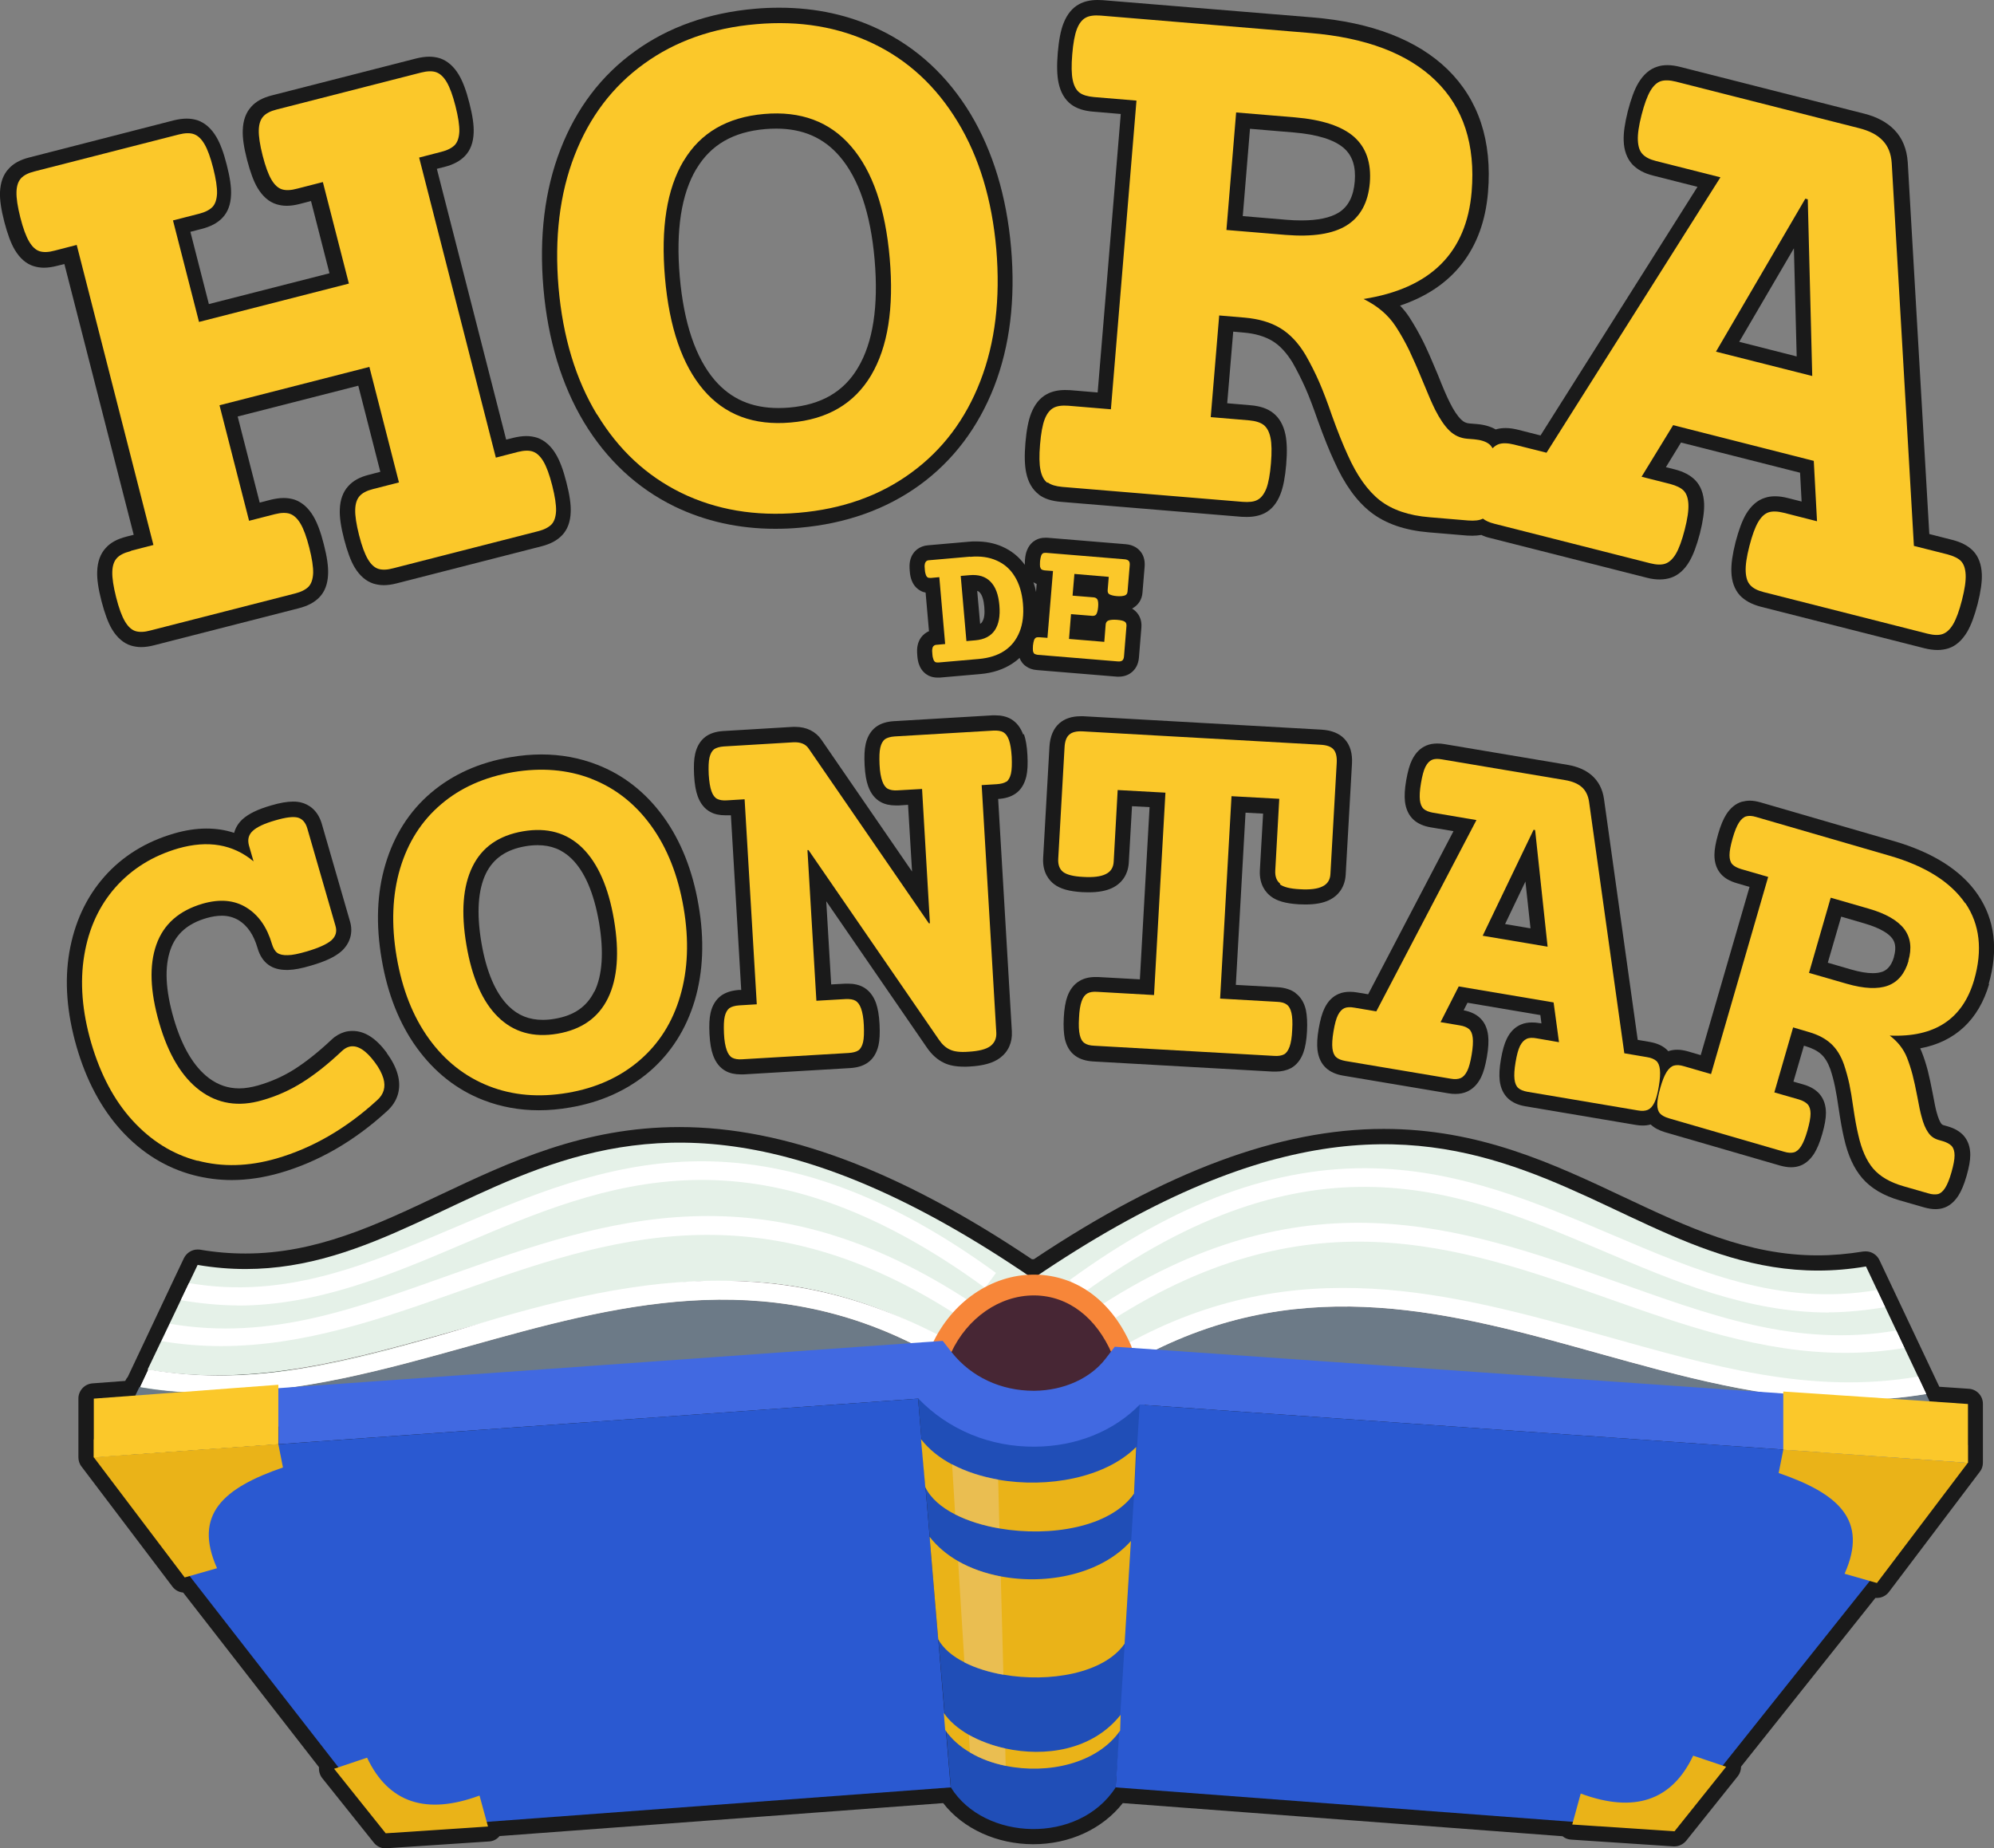
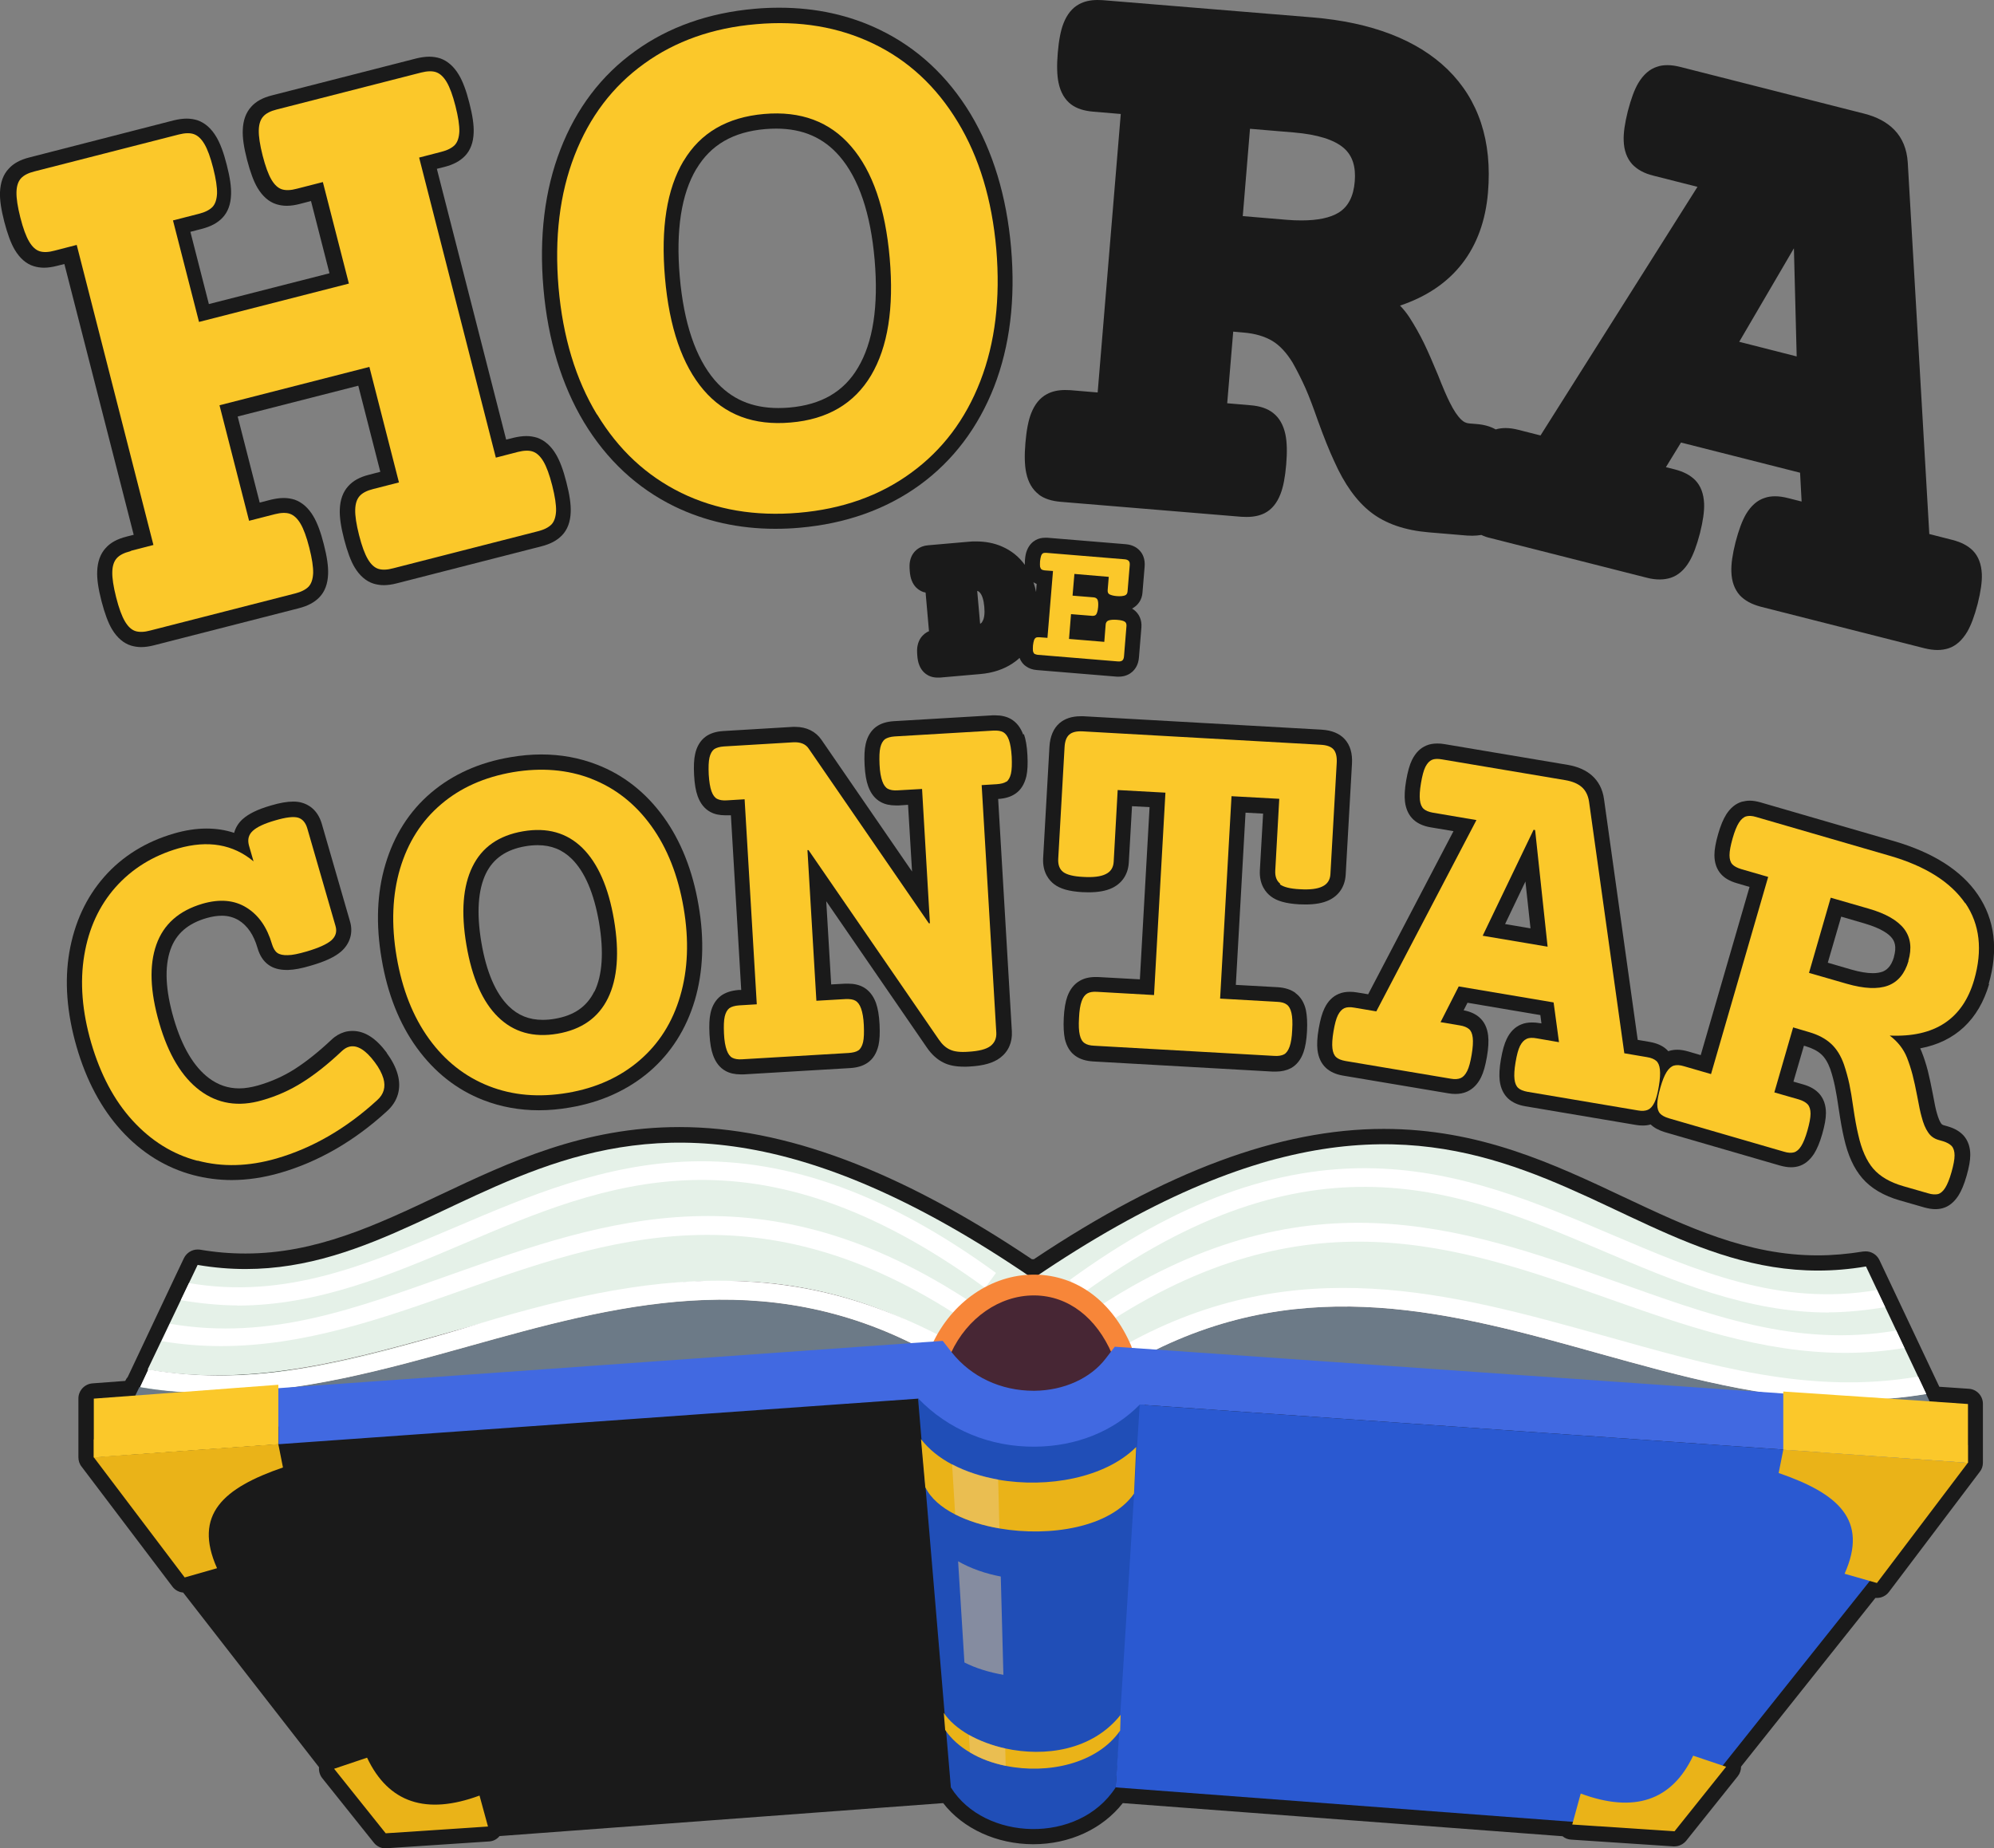
<svg xmlns="http://www.w3.org/2000/svg" id="Camada_2" viewBox="0 0 129.45 120">
  <rect x="0" y="0" width="129.45" height="120" fill="#808080" stroke="none" />
  <defs>
    <style>      .cls-1 {        fill: #ed6992;      }      .cls-2 {        fill: #eab318;      }      .cls-3 {        fill: #fff;      }      .cls-4 {        fill: #2a59d1;      }      .cls-5 {        fill: #fbc82a;      }      .cls-6 {        opacity: .42;      }      .cls-7 {        fill: #6c7a87;      }      .cls-8 {        fill: #1a1a1a;      }      .cls-9 {        fill: #204eb7;      }      .cls-10 {        fill: #f78639;      }      .cls-11 {        fill: #4169e1;      }      .cls-12 {        fill: #e5f1e8;      }      .cls-13 {        fill: #eac98a;      }      .cls-14 {        fill: #472634;      }      .cls-15 {        opacity: .5;      }    </style>
  </defs>
  <g id="Camada_1-2" data-name="Camada_1">
    <g>
      <path class="cls-8" d="M25.04,120c-.3,0-.58-.13-.77-.37l-3.35-4.19c-.16-.2-.23-.46-.21-.71l-8.82-11.34c-.27-.02-.53-.16-.7-.39l-5.89-7.78c-.14-.17-.21-.39-.21-.61v-3.82c0-.51.4-.94.91-.98l2.13-.16.02-.04c.04-.08.08-.15.14-.21l3.08-6.52.57-1.2c.17-.34.51-.56.88-.56.05,0,.11,0,.17.01,1,.17,1.96.25,2.95.25h0c4.56,0,8.45-1.83,12.57-3.78,4.61-2.18,9.39-4.43,15.6-4.43,6.8,0,14.29,2.81,22.88,8.58.03,0,.13,0,.13,0,8.52-5.69,15.95-8.46,22.71-8.46,6.21,0,10.98,2.25,15.6,4.43,4.12,1.94,8.01,3.78,12.57,3.78.97,0,1.97-.09,2.95-.25.06,0,.11-.01.17-.01.37,0,.72.21.89.56l3.89,8.23,1.91.13c.52.03.92.46.92.98v3.82c0,.22-.07.43-.21.6l-5.89,7.79c-.19.25-.48.39-.78.39-.03,0-.07,0-.1,0l-8.72,10.95c0,.22-.07.44-.21.62l-3.35,4.19c-.19.23-.47.37-.77.37-.02,0-.04,0-.07,0l-6.64-.44c-.2-.01-.4-.09-.55-.22l-28.55-2.15c-1.32,1.68-3.45,2.67-5.81,2.67s-4.57-1.01-5.85-2.67l-28.8,2.14c-.17.21-.42.34-.69.35l-6.64.44s-.04,0-.07,0Z" />
      <g>
        <path class="cls-8" d="M25.12,68.36c-.71-.96-1.44-1.43-2.23-1.43-.17,0-.35.02-.52.07-.3.09-.59.25-.85.5-.83.78-1.63,1.42-2.38,1.9-.72.46-1.52.82-2.39,1.07-.43.12-.84.19-1.22.19-.72,0-1.37-.22-1.97-.67-.98-.74-1.75-2.04-2.28-3.86-.54-1.85-.61-3.36-.21-4.49.36-1.02,1.13-1.69,2.35-2.04.35-.1.68-.15.98-.15.41,0,.76.1,1.09.29.58.36.98.95,1.23,1.81.14.48.37.84.7,1.08.31.23.71.34,1.19.34.03,0,.07,0,.1,0,.39-.01.87-.1,1.47-.28.94-.27,1.57-.57,1.98-.93.57-.51.78-1.22.56-1.95l-1.83-6.33c-.28-.96-.93-1.27-1.3-1.37-.17-.05-.36-.07-.56-.07-.39,0-.86.08-1.43.25-.87.25-1.46.54-1.86.9-.27.25-.45.55-.54.88-.57-.19-1.17-.28-1.8-.28-.67,0-1.37.11-2.1.32-1.82.53-3.35,1.47-4.53,2.81-1.18,1.34-1.94,2.99-2.27,4.91-.32,1.88-.16,3.94.47,6.12.63,2.19,1.61,4.02,2.9,5.44,1.32,1.45,2.9,2.43,4.69,2.9.8.21,1.64.32,2.48.32h0c1.02,0,2.09-.16,3.16-.47,2.48-.72,4.8-2.06,6.91-3.99.72-.64.97-1.5.7-2.43-.13-.45-.36-.89-.71-1.37Z" />
        <path class="cls-8" d="M43.08,53.04c-1.15-1.59-2.61-2.74-4.33-3.4-1.13-.44-2.34-.66-3.6-.66-.65,0-1.33.06-2.02.18-2.02.34-3.75,1.12-5.15,2.31-1.41,1.2-2.4,2.76-2.96,4.65-.55,1.84-.63,3.91-.24,6.16.38,2.25,1.15,4.18,2.27,5.73,1.15,1.59,2.6,2.74,4.33,3.41,1.13.44,2.35.66,3.61.66h0c.65,0,1.33-.06,2.01-.18,2.02-.34,3.75-1.13,5.15-2.32,1.41-1.21,2.4-2.77,2.96-4.65.54-1.84.63-3.92.24-6.16-.38-2.25-1.15-4.18-2.27-5.73ZM38.58,64.37c-.48.98-1.31,1.56-2.56,1.77-.28.05-.54.07-.79.07-.88,0-1.6-.29-2.21-.89-.85-.84-1.45-2.24-1.77-4.14-.32-1.9-.22-3.41.3-4.48.48-.97,1.32-1.55,2.56-1.76.28-.05.55-.07.8-.07.88,0,1.6.29,2.21.89.85.84,1.44,2.23,1.77,4.13.32,1.9.22,3.42-.3,4.49Z" />
        <path class="cls-8" d="M66.43,47.7c-.17-.47-.44-.81-.8-1.02-.28-.16-.62-.24-1.01-.24-.06,0-.12,0-.18,0l-6.42.38c-.47.03-.85.15-1.15.37-.33.25-.56.62-.67,1.11-.08.35-.1.8-.07,1.38.03.58.11,1.03.23,1.36.17.48.45.83.82,1.03.27.15.6.22.98.22.06,0,.12,0,.19,0l.6-.04.26,4.33-5.88-8.55c-.37-.54-.97-.84-1.69-.84-.06,0-.11,0-.17,0l-4.52.27c-.47.03-.85.15-1.15.37-.33.25-.56.62-.67,1.11-.08.35-.1.8-.07,1.38.03.58.11,1.03.23,1.36.17.48.45.83.82,1.03.27.15.6.22.98.22.06,0,.12,0,.19,0h.17s.67,11.34.67,11.34h-.17c-.47.04-.85.16-1.15.38-.33.25-.56.62-.67,1.11-.08.35-.1.8-.07,1.38.03.58.11,1.03.23,1.36.17.48.45.83.82,1.03.27.15.6.22.98.22.06,0,.12,0,.19,0l6.92-.41c.46-.03.83-.14,1.13-.35.35-.24.58-.62.7-1.12.08-.35.1-.8.07-1.38-.03-.58-.11-1.03-.23-1.37-.17-.47-.44-.81-.8-1.02-.28-.16-.62-.24-1.01-.24-.06,0-.12,0-.18,0l-.92.05-.32-5.4,6.54,9.51c.31.45.68.78,1.1.98.35.17.78.25,1.32.25.11,0,.23,0,.35-.01.9-.05,1.53-.23,1.97-.56.54-.4.81-1.01.77-1.72l-.89-15.09c.46-.03.83-.14,1.13-.35.35-.24.58-.62.7-1.12.08-.35.1-.8.07-1.38-.03-.58-.11-1.03-.23-1.37Z" />
        <path class="cls-8" d="M84.1,64.46c-.3-.22-.69-.34-1.15-.37l-2.72-.15.63-11.18,1.14.06-.21,3.68c-.05.96.42,1.47.71,1.69.4.31.99.47,1.84.52.14,0,.28.01.41.01h0c.63,0,1.13-.09,1.53-.28.65-.31,1.03-.89,1.08-1.63l.41-7.23c.04-.67-.12-1.2-.46-1.58-.34-.38-.85-.59-1.52-.63l-15.45-.87c-.06,0-.13,0-.19,0-.56,0-1.02.15-1.37.45-.39.34-.61.86-.65,1.53l-.41,7.23c-.05.96.42,1.47.71,1.69.4.31.99.47,1.83.52.14,0,.28.01.41.01.63,0,1.13-.09,1.53-.28.65-.31,1.03-.89,1.08-1.63l.21-3.68,1.14.06-.63,11.18-2.72-.15c-.06,0-.12,0-.17,0-.39,0-.73.08-1.02.25-.36.21-.63.55-.8,1.02-.12.34-.2.79-.23,1.37-.03.58,0,1.03.07,1.38.12.5.35.87.7,1.11.3.21.67.32,1.13.35l11.68.66c.06,0,.12,0,.18,0,.38,0,.71-.08.98-.22.37-.2.65-.55.82-1.03.12-.34.2-.79.23-1.36.03-.58,0-1.03-.07-1.38-.11-.49-.34-.86-.68-1.11Z" />
        <path class="cls-8" d="M129.1,63.9c.65-2.23.41-4.19-.7-5.82-1.07-1.57-2.9-2.73-5.43-3.47l-8.68-2.52c-.25-.07-.48-.11-.69-.11-.18,0-.35.03-.52.07-.4.12-.74.4-1.01.82-.19.3-.37.72-.53,1.28-.16.56-.24,1.01-.24,1.36,0,.51.15.93.43,1.24.24.27.58.46,1.03.59l.82.24-3.17,10.92-.82-.24c-.25-.07-.48-.11-.69-.11-.18,0-.35.02-.52.07-.02,0-.05.02-.07.03-.04-.05-.09-.09-.14-.14-.27-.24-.63-.39-1.09-.47l-.76-.13-2.19-15.64c-.09-.64-.36-1.15-.79-1.53-.39-.34-.91-.57-1.54-.68l-8.02-1.35c-.16-.03-.32-.04-.47-.04-.26,0-.5.04-.71.13-.39.16-.7.47-.93.93-.16.32-.28.76-.38,1.33-.1.57-.12,1.03-.08,1.38.06.5.25.89.55,1.17.27.25.64.42,1.11.5l1.49.25-5.54,10.59-.72-.12c-.16-.03-.32-.04-.47-.04-.26,0-.5.04-.71.13-.39.16-.71.47-.93.93-.16.32-.28.76-.38,1.33-.1.57-.12,1.02-.08,1.38.06.5.25.89.55,1.17.27.25.64.42,1.11.5l6.84,1.15c.16.03.31.04.46.04.27,0,.53-.05.75-.15.38-.17.69-.48.91-.93.16-.32.28-.76.38-1.33.1-.57.12-1.02.08-1.38-.06-.51-.25-.9-.57-1.18-.26-.23-.6-.38-1.02-.46l.25-.49,4.73.8.07.54-.14-.02c-.16-.03-.32-.04-.47-.04-.26,0-.5.04-.71.13-.39.16-.71.47-.93.93-.16.32-.28.76-.38,1.33-.1.57-.12,1.03-.08,1.38.06.5.25.89.55,1.17.27.25.64.42,1.11.5l7.17,1.21c.16.03.31.04.46.04.18,0,.35-.02.51-.07.23.22.53.38.92.5l7.48,2.17c.26.07.49.11.71.11.17,0,.32-.02.47-.06.41-.11.75-.39,1.03-.82.19-.3.37-.72.53-1.28.16-.56.24-1,.24-1.36,0-.5-.14-.91-.41-1.23-.24-.28-.59-.49-1.04-.62l-.66-.19.68-2.33.11.03c.43.13.77.3,1.02.53.24.22.43.54.58.95.13.38.23.77.31,1.16.08.39.16.87.24,1.43.12.8.23,1.42.34,1.88.25,1.13.64,1.98,1.19,2.62.56.65,1.38,1.14,2.43,1.44l1.6.46c.26.07.49.11.71.11.17,0,.32-.02.47-.06.41-.11.75-.39,1.03-.82.19-.3.37-.72.53-1.28.16-.56.24-1,.24-1.36,0-.5-.14-.91-.41-1.23-.24-.28-.59-.49-1.04-.62l-.31-.09s-.08-.03-.13-.1c-.07-.1-.18-.31-.29-.72-.05-.17-.13-.52-.26-1.24-.11-.58-.22-1.08-.32-1.48-.11-.42-.24-.83-.4-1.23-.03-.07-.06-.14-.09-.21,2.26-.42,3.8-1.85,4.48-4.19ZM97.71,59.99l1.32-2.76.33,3.04-1.65-.28ZM122.96,62.12c-.2.68-.52.87-.74.96-.17.06-.38.1-.63.1-.39,0-.87-.08-1.42-.24l-1.51-.44.87-2.99,1.51.44c1.13.33,1.61.71,1.8.97.14.19.31.52.11,1.21Z" />
        <path class="cls-8" d="M72.63,43.93c.43,0,.71-.17.87-.31.18-.16.4-.44.44-.93l.16-1.96c.04-.48-.15-.91-.53-1.17-.03-.02-.05-.04-.08-.05.39-.2.65-.58.68-1.04l.14-1.69c.04-.49-.13-.82-.29-1-.15-.18-.44-.41-.94-.45l-5.09-.42s-.09,0-.13,0c-.23,0-.44.05-.62.15-.18.1-.42.29-.57.67-.07.17-.11.37-.13.63,0,.11-.01.21-.01.31-.38-.53-.87-.92-1.46-1.18-.51-.23-1.09-.34-1.71-.34-.16,0-.32,0-.48.02l-2.63.23c-.28.02-.53.12-.72.27-.16.13-.37.36-.45.75-.04.18-.04.39-.02.64.02.26.06.46.13.63.15.39.41.58.6.68.09.05.19.08.3.1l.22,2.51c-.11.04-.2.1-.29.17-.16.13-.37.36-.45.76-.04.18-.04.38-.02.64.02.26.06.46.13.63.15.39.41.58.6.68.18.09.38.13.59.13.05,0,.09,0,.14,0l2.63-.23c.82-.07,1.53-.31,2.11-.7.16-.11.31-.22.44-.35.1.27.27.45.41.54.19.14.43.23.71.25l5.21.43c.05,0,.1,0,.14,0ZM63.77,40.37s-.05.08-.14.13l-.19-2.14c.1.03.14.08.16.1.16.16.26.49.3.93.04.44,0,.79-.14.98ZM67.3,37.91l-.04.52c-.04-.22-.1-.43-.17-.63.07.04.13.08.21.11Z" />
      </g>
      <g>
        <g>
          <path class="cls-8" d="M8.21,34.84c-.6.15-1.04.39-1.35.74-.34.37-.53.88-.55,1.52-.02.49.07,1.12.28,1.93.21.8.43,1.4.68,1.82.33.55.75.91,1.23,1.06.2.06.43.1.66.1h0c.26,0,.54-.04.85-.12l9.38-2.4c.59-.15,1.02-.38,1.34-.71.36-.37.55-.88.57-1.52.02-.49-.07-1.12-.28-1.93-.2-.8-.43-1.4-.68-1.82-.32-.54-.73-.9-1.21-1.07-.22-.07-.46-.11-.71-.11s-.53.04-.83.11l-.73.19-1.43-5.59,7.83-2,1.43,5.59-.73.19c-.6.15-1.04.39-1.35.74-.34.37-.53.88-.55,1.52-.02.49.07,1.12.28,1.93.21.8.43,1.4.68,1.82.33.55.75.91,1.23,1.06.2.06.43.1.66.1.26,0,.54-.04.85-.12l9.38-2.4c.59-.15,1.02-.38,1.34-.71.36-.37.55-.88.57-1.52.02-.49-.07-1.12-.28-1.93-.2-.8-.43-1.4-.68-1.82-.32-.54-.73-.9-1.21-1.07-.22-.07-.46-.11-.71-.11s-.54.04-.83.11l-.48.12-4.5-17.58.48-.12c.59-.15,1.02-.38,1.34-.71.36-.37.55-.88.57-1.52.02-.49-.07-1.12-.28-1.93-.2-.8-.43-1.4-.68-1.82-.32-.54-.73-.9-1.21-1.07-.22-.07-.46-.11-.71-.11s-.54.04-.83.11l-9.38,2.4c-.6.15-1.04.39-1.35.74-.34.37-.53.88-.55,1.52-.02.49.07,1.12.28,1.93.21.8.43,1.4.68,1.82.33.55.74.91,1.23,1.06.2.06.42.1.66.1.26,0,.54-.04.85-.12l.73-.19,1.2,4.69-7.83,2-1.2-4.69.73-.19c.59-.15,1.02-.38,1.34-.71.36-.37.55-.88.57-1.52.02-.49-.07-1.12-.28-1.93-.2-.8-.43-1.4-.68-1.82-.32-.54-.73-.9-1.21-1.07-.22-.07-.46-.11-.71-.11s-.54.04-.83.11L1.91,10.22c-.6.15-1.04.39-1.35.74C.21,11.33.03,11.84,0,12.47c-.02.49.07,1.12.28,1.93.21.8.43,1.4.68,1.82.33.55.74.91,1.23,1.06.2.06.42.1.66.1.26,0,.54-.04.85-.12l.48-.12,4.5,17.58-.48.12Z" />
          <path class="cls-8" d="M37.91,27.41c1.48,2.45,3.46,4.29,5.88,5.47,1.98.96,4.18,1.45,6.54,1.45h0c.52,0,1.05-.02,1.59-.07,2.98-.26,5.6-1.19,7.77-2.76,2.18-1.58,3.81-3.74,4.85-6.4,1.02-2.63,1.39-5.66,1.1-9.01-.29-3.35-1.18-6.27-2.63-8.69-1.48-2.45-3.46-4.29-5.88-5.46-1.97-.96-4.17-1.44-6.53-1.44-.52,0-1.06.02-1.6.07-2.98.26-5.6,1.18-7.77,2.75-2.19,1.57-3.82,3.72-4.85,6.39-1.02,2.63-1.39,5.66-1.1,9.01.29,3.35,1.18,6.27,2.63,8.69ZM45.22,10.95c.93-1.55,2.38-2.39,4.46-2.57.24-.02.48-.03.71-.03,1.73,0,3.08.59,4.12,1.8,1.24,1.44,2.01,3.7,2.27,6.71.26,3.01-.1,5.37-1.08,7.01-.92,1.56-2.38,2.41-4.46,2.59-.24.02-.48.03-.71.03-1.73,0-3.08-.59-4.13-1.81-1.24-1.45-2.01-3.72-2.27-6.72-.26-3.01.1-5.36,1.08-7Z" />
          <path class="cls-8" d="M67.44,32.11c.36.27.83.42,1.44.47l11.71.97c.12,0,.24.01.35.01.44,0,.83-.08,1.15-.24.46-.23.81-.65,1.04-1.25.18-.46.3-1.09.37-1.91.07-.82.05-1.46-.05-1.95-.13-.62-.4-1.09-.8-1.4-.37-.29-.85-.45-1.46-.5l-1.52-.13.39-4.65.67.06c.75.06,1.38.25,1.88.55.48.29.92.77,1.31,1.41.31.55.59,1.11.84,1.67.25.57.51,1.27.79,2.07.4,1.11.76,2,1.06,2.64.66,1.49,1.46,2.61,2.39,3.33.95.74,2.21,1.17,3.75,1.3l2.5.21c.12,0,.23.01.34.01.2,0,.4-.02.58-.05.18.09.39.16.62.21l10.13,2.57c.3.08.57.11.83.11s.5-.04.72-.11c.48-.16.89-.52,1.21-1.07.25-.43.47-1.02.68-1.82.2-.8.29-1.43.27-1.93-.03-.64-.22-1.15-.58-1.52-.32-.32-.75-.55-1.34-.7l-.56-.14.98-1.6,7.73,1.96.1,1.87-.87-.22c-.31-.08-.59-.12-.85-.12-.24,0-.46.03-.66.1-.49.15-.9.51-1.23,1.06-.25.43-.47,1.02-.68,1.82-.2.8-.29,1.43-.27,1.93.02.63.21,1.14.55,1.52.32.34.76.58,1.36.74l10.64,2.7c.29.07.57.11.83.11s.5-.04.72-.11c.48-.16.88-.52,1.21-1.07.25-.43.47-1.02.68-1.82.2-.8.29-1.43.27-1.93-.03-.64-.22-1.15-.58-1.52-.32-.32-.75-.55-1.34-.7l-1.49-.38-1.4-24.14c-.06-.85-.34-1.55-.86-2.09-.48-.5-1.15-.86-2-1.07l-11.89-3.02c-.31-.08-.59-.12-.85-.12-.24,0-.46.03-.66.1-.49.15-.9.51-1.23,1.06-.25.42-.47,1.02-.68,1.82-.2.8-.29,1.43-.27,1.93.02.63.21,1.14.55,1.52.32.34.76.59,1.36.74l2.88.73-10.19,16.14-1.42-.36c-.31-.08-.59-.12-.85-.12-.23,0-.45.03-.64.09-.33-.19-.74-.31-1.23-.35l-.49-.04c-.2-.02-.36-.09-.52-.25-.24-.23-.49-.6-.74-1.11-.18-.35-.44-.95-.77-1.79-.34-.82-.64-1.51-.91-2.07-.28-.57-.59-1.12-.93-1.65-.18-.28-.39-.54-.62-.78,3.44-1.15,5.4-3.66,5.71-7.35.28-3.34-.61-6.02-2.63-7.99-1.97-1.91-4.92-3.05-8.76-3.37L71.58.01c-.11,0-.23-.01-.33-.01-.46,0-.86.09-1.19.27-.45.24-.79.66-1.02,1.25-.18.46-.3,1.09-.37,1.91-.07.83-.05,1.46.05,1.94.13.63.41,1.1.82,1.41.36.27.84.42,1.44.47l1.78.15-1.5,18.08-1.78-.15c-.11,0-.22-.01-.33-.01-.46,0-.86.09-1.19.27-.45.24-.79.66-1.02,1.25-.18.46-.3,1.09-.37,1.91-.07.83-.05,1.46.05,1.94.13.63.41,1.1.82,1.41ZM116.46,16.13l.18,7.01-3.73-.95,3.55-6.07ZM81.14,8.36l2.86.24c1.53.13,2.62.47,3.25,1.02.55.49.78,1.19.7,2.16-.08.97-.42,1.63-1.04,2.02-.55.34-1.36.51-2.42.51-.3,0-.62-.01-.95-.04l-2.86-.24.47-5.68Z" />
        </g>
        <path class="cls-5" d="M12.83,75.35c1.61.43,3.32.38,5.12-.14,2.34-.68,4.52-1.94,6.53-3.78.44-.39.57-.86.41-1.42-.1-.33-.28-.68-.56-1.05-.6-.81-1.17-1.15-1.68-1-.15.04-.31.14-.46.28-.88.83-1.72,1.5-2.53,2.01-.8.51-1.68.91-2.64,1.18-1.54.45-2.89.23-4.05-.64-1.16-.87-2.04-2.33-2.63-4.37-.6-2.07-.66-3.76-.19-5.09.47-1.33,1.47-2.21,3-2.66,1.11-.32,2.06-.24,2.85.25.79.49,1.34,1.28,1.66,2.38.08.26.19.45.34.56.15.11.38.16.68.15.3,0,.71-.09,1.23-.24.78-.23,1.31-.47,1.6-.72.29-.26.38-.57.27-.94l-1.83-6.33c-.11-.38-.32-.62-.61-.7-.3-.08-.79-.02-1.47.18-.7.2-1.19.43-1.46.68-.27.25-.35.56-.25.94l.3,1.04c-1.33-1.11-2.96-1.39-4.89-.84-1.65.48-3,1.32-4.07,2.52-1.06,1.2-1.74,2.67-2.03,4.42-.29,1.75-.14,3.64.45,5.68.6,2.05,1.49,3.74,2.69,5.05,1.2,1.31,2.6,2.19,4.21,2.61Z" />
        <path class="cls-5" d="M38.4,50.56c-1.55-.6-3.25-.74-5.1-.43-1.85.32-3.41,1.01-4.67,2.09-1.27,1.08-2.15,2.47-2.66,4.18-.5,1.7-.58,3.61-.22,5.72.36,2.11,1.06,3.88,2.1,5.32,1.04,1.44,2.34,2.46,3.89,3.07,1.55.61,3.25.75,5.1.44,1.85-.31,3.41-1.02,4.67-2.1,1.27-1.09,2.15-2.48,2.65-4.19.5-1.7.58-3.61.22-5.72-.36-2.11-1.06-3.88-2.1-5.32-1.04-1.44-2.34-2.46-3.89-3.06ZM39.47,64.8c-.62,1.27-1.71,2.04-3.28,2.31-1.57.27-2.85-.1-3.86-1.09s-1.69-2.55-2.05-4.67c-.36-2.12-.23-3.81.39-5.08.62-1.27,1.71-2.03,3.28-2.3,1.57-.27,2.85.09,3.86,1.08,1,.99,1.69,2.54,2.05,4.66.36,2.12.23,3.82-.39,5.09Z" />
        <path class="cls-5" d="M65.33,50.76c.14-.1.24-.28.3-.53.06-.26.07-.62.05-1.1-.03-.48-.09-.84-.18-1.09-.09-.25-.21-.41-.36-.5-.15-.09-.37-.12-.64-.11l-6.42.38c-.27.02-.48.08-.63.18-.14.11-.24.29-.3.54-.06.26-.07.62-.05,1.1s.09.84.18,1.09c.09.25.21.41.36.49.15.08.37.12.64.1l1.58-.09.51,8.72h-.07s-7.8-11.34-7.8-11.34c-.2-.3-.53-.43-.99-.41l-4.52.27c-.27.02-.48.08-.63.18-.14.11-.24.29-.3.54-.06.26-.07.62-.05,1.1.03.48.09.84.18,1.09.09.25.21.41.36.49.15.08.37.12.64.1l1.15-.07.79,13.31-1.15.07c-.27.02-.48.08-.63.18-.14.11-.24.29-.3.54-.06.26-.07.62-.05,1.1s.09.84.18,1.09c.09.25.21.41.36.49.15.08.37.12.64.1l6.92-.41c.27-.02.48-.07.63-.17.14-.1.24-.28.3-.53.06-.26.07-.62.05-1.1s-.09-.84-.18-1.09c-.09-.25-.21-.41-.36-.5-.15-.09-.37-.12-.64-.11l-1.9.11-.58-9.78h.07s8.46,12.3,8.46,12.3c.21.31.45.53.72.65.27.13.66.18,1.19.14.69-.04,1.16-.16,1.44-.37.27-.21.4-.5.38-.87l-.95-16.07.98-.06c.27-.02.48-.07.63-.17Z" />
        <path class="cls-5" d="M83.09,57.41c.24.18.67.29,1.3.32.65.04,1.14-.02,1.46-.18.32-.15.5-.42.52-.8l.41-7.23c.02-.4-.05-.69-.21-.87-.16-.18-.44-.28-.84-.3l-15.45-.87c-.39-.02-.68.05-.86.21-.19.16-.29.44-.31.84l-.41,7.23c-.02.39.09.67.32.85.24.18.67.29,1.3.32.65.04,1.14-.02,1.46-.18.32-.15.5-.42.52-.8l.26-4.66,3.1.17-.74,13.14-3.7-.21c-.27-.02-.49.02-.64.11-.15.09-.28.26-.36.5-.09.25-.15.61-.17,1.09-.03.48-.01.85.05,1.1.06.26.16.43.31.53.14.1.35.16.63.17l11.68.66c.27.02.49-.02.64-.1.15-.08.27-.25.36-.5.09-.25.15-.61.17-1.09.03-.48.01-.85-.05-1.1-.06-.26-.16-.44-.3-.54-.14-.11-.35-.17-.63-.18l-3.7-.21.74-13.14,3.1.17-.26,4.66c-.02.39.09.67.32.85Z" />
        <path class="cls-5" d="M99.1,67.45c-.16.07-.3.22-.42.45-.12.24-.21.59-.29,1.06-.08.47-.1.84-.07,1.1.03.26.11.45.24.57.13.12.33.2.6.25l7.17,1.21c.27.05.49.03.65-.04.16-.07.3-.22.42-.46.12-.24.21-.59.29-1.06s.1-.84.07-1.1c-.03-.26-.11-.45-.24-.56-.13-.11-.33-.2-.6-.24l-1.47-.25-2.29-16.34c-.06-.4-.22-.72-.47-.94-.25-.22-.6-.37-1.06-.45l-8.02-1.35c-.27-.05-.49-.04-.65.03-.16.07-.3.22-.42.45-.12.24-.21.59-.29,1.06-.08.47-.1.84-.07,1.1.03.26.11.45.24.57.13.12.33.2.6.25l2.83.48-6.5,12.42-1.42-.24c-.27-.05-.49-.04-.65.03-.16.07-.3.22-.42.45-.12.24-.21.59-.29,1.06-.08.47-.1.84-.07,1.1.03.26.11.45.24.57.13.12.33.2.6.25l6.84,1.15c.27.05.49.03.65-.04.16-.07.3-.22.42-.46.12-.24.21-.59.29-1.06.08-.47.1-.84.07-1.1-.03-.26-.11-.45-.24-.56-.13-.11-.33-.2-.6-.24l-1.25-.21,1.18-2.32,6.16,1.04.35,2.58-1.45-.25c-.27-.05-.49-.04-.65.03ZM96.26,60.74l3.3-6.87.1.02.81,7.57-4.21-.71Z" />
        <path class="cls-5" d="M127.58,58.64c-.95-1.38-2.58-2.41-4.89-3.08l-8.68-2.52c-.26-.08-.48-.09-.65-.04-.17.05-.33.19-.47.41-.14.22-.28.56-.41,1.02-.13.46-.2.82-.2,1.09,0,.26.06.46.18.59.12.13.31.23.57.31l1.76.51-3.71,12.8-1.76-.51c-.26-.08-.48-.09-.65-.04-.17.05-.33.19-.47.41-.14.22-.28.56-.41,1.02-.13.46-.2.82-.2,1.09,0,.26.06.46.18.59.12.13.31.23.57.31l7.48,2.17c.26.08.48.09.65.04.17-.05.32-.18.46-.4.14-.22.28-.56.41-1.02.13-.46.2-.82.2-1.09,0-.26-.06-.46-.18-.6-.12-.13-.31-.24-.57-.32l-1.6-.46,1.22-4.22,1.05.31c.58.17,1.05.42,1.41.75.36.33.64.78.84,1.35.14.42.26.85.35,1.27.09.43.17.92.25,1.49.11.76.22,1.36.33,1.81.21.95.54,1.69.97,2.19.44.51,1.09.89,1.96,1.14l1.6.46c.26.08.48.09.65.05.17-.05.32-.18.46-.4.14-.22.28-.56.41-1.02s.2-.82.2-1.09c0-.26-.06-.46-.18-.6-.12-.13-.31-.24-.57-.32l-.31-.09c-.27-.08-.5-.24-.66-.49-.17-.24-.31-.58-.42-1.01-.08-.27-.17-.71-.28-1.31-.11-.57-.21-1.04-.31-1.42-.1-.38-.22-.75-.36-1.11-.22-.55-.59-1.03-1.12-1.43,2.92.13,4.74-1.07,5.48-3.61.56-1.94.37-3.61-.57-4.99ZM123.9,62.39c-.24.82-.69,1.36-1.34,1.6-.65.24-1.54.2-2.66-.12l-2.46-.71,1.41-4.88,2.46.71c1.12.32,1.89.77,2.31,1.32.42.56.51,1.25.27,2.07Z" />
        <g>
          <path class="cls-5" d="M8.45,35.79c-.4.1-.69.25-.87.45-.18.2-.28.49-.29.89-.01.4.07.94.25,1.65s.37,1.22.57,1.56c.2.34.43.55.68.63.25.08.58.07.98-.04l9.38-2.4c.4-.1.69-.25.88-.44.18-.19.28-.48.3-.88.01-.4-.07-.94-.25-1.65s-.37-1.22-.57-1.56c-.2-.34-.43-.55-.68-.64-.25-.09-.58-.08-.98.02l-1.68.43-1.92-7.5,9.73-2.49,1.92,7.5-1.68.43c-.4.1-.69.25-.87.45-.18.2-.28.49-.29.89-.01.4.07.94.25,1.65s.37,1.22.57,1.56c.2.34.43.55.68.63.25.08.58.07.98-.04l9.38-2.4c.4-.1.69-.25.88-.44.18-.19.28-.48.3-.88.01-.4-.07-.94-.25-1.65s-.37-1.22-.57-1.56c-.2-.34-.43-.55-.68-.64-.25-.09-.58-.08-.98.02l-1.43.37-4.98-19.48,1.43-.37c.4-.1.69-.25.88-.44.18-.19.28-.48.3-.88.01-.4-.07-.94-.25-1.65s-.37-1.22-.57-1.56c-.2-.34-.43-.55-.68-.64-.25-.09-.58-.08-.98.02l-9.38,2.4c-.4.1-.69.25-.87.45-.18.2-.28.49-.29.89-.01.4.07.94.25,1.65.18.7.37,1.22.57,1.56.2.34.43.55.68.63.25.08.58.07.98-.04l1.68-.43,1.69,6.59-9.73,2.49-1.69-6.59,1.68-.43c.4-.1.69-.25.88-.44.18-.19.28-.48.3-.88.01-.4-.07-.94-.25-1.65s-.37-1.22-.57-1.56c-.2-.34-.43-.55-.68-.64-.25-.09-.58-.08-.98.02l-9.38,2.4c-.4.1-.69.25-.87.45-.18.2-.28.49-.29.89-.01.4.07.94.25,1.65s.37,1.22.57,1.56c.2.34.43.55.68.63.25.08.58.07.98-.04l1.43-.37,4.98,19.48-1.43.37Z" />
          <path class="cls-5" d="M38.76,26.9c1.39,2.3,3.21,3.99,5.47,5.1,2.26,1.1,4.8,1.53,7.62,1.29,2.82-.24,5.25-1.1,7.28-2.58,2.04-1.48,3.54-3.46,4.51-5.96.97-2.5,1.31-5.36,1.04-8.57-.28-3.21-1.11-5.97-2.5-8.26-1.39-2.3-3.21-3.99-5.47-5.08-2.26-1.09-4.8-1.52-7.62-1.27-2.82.24-5.25,1.1-7.28,2.57-2.04,1.47-3.54,3.45-4.51,5.95-.97,2.5-1.31,5.36-1.04,8.57.28,3.21,1.11,5.97,2.5,8.26ZM44.38,10.45c1.09-1.83,2.83-2.84,5.22-3.05,2.39-.21,4.28.5,5.66,2.11,1.39,1.61,2.22,4.03,2.5,7.26.28,3.23-.12,5.76-1.21,7.6-1.09,1.83-2.83,2.86-5.22,3.06-2.39.21-4.28-.5-5.66-2.12s-2.22-4.05-2.5-7.28c-.28-3.23.12-5.76,1.21-7.59Z" />
-           <path class="cls-5" d="M68.02,31.32c.21.16.52.25.94.29l11.71.97c.41.03.74,0,.97-.13.23-.12.42-.36.57-.73.14-.37.24-.91.3-1.64.06-.72.05-1.28-.03-1.66-.08-.39-.23-.66-.44-.83-.21-.16-.52-.26-.94-.3l-2.5-.21.55-6.6,1.65.14c.91.08,1.68.3,2.31.68.63.38,1.18.96,1.65,1.75.33.58.63,1.17.89,1.77.26.6.53,1.31.81,2.13.39,1.09.74,1.95,1.03,2.58.6,1.35,1.3,2.33,2.09,2.95.8.62,1.87.99,3.23,1.1l2.5.21c.41.03.73,0,.96-.12.18.14.42.25.74.33l10.13,2.57c.4.1.73.11.98.02.25-.09.48-.3.68-.64.2-.34.39-.86.57-1.56s.26-1.25.24-1.65c-.02-.4-.12-.69-.3-.88-.18-.19-.48-.33-.88-.44l-1.86-.47,2.05-3.35,9.13,2.32.21,3.92-2.16-.55c-.4-.1-.73-.11-.98-.03-.25.08-.48.29-.68.63-.2.34-.39.86-.57,1.56-.18.7-.26,1.25-.24,1.65.02.4.11.69.3.89.18.2.47.35.87.45l10.64,2.7c.4.1.73.11.98.02.25-.09.48-.3.68-.64.2-.34.39-.86.57-1.56.18-.7.26-1.25.24-1.65-.02-.4-.12-.69-.3-.88-.18-.19-.48-.33-.88-.44l-2.18-.55-1.44-24.85c-.04-.62-.24-1.11-.59-1.47-.35-.37-.86-.63-1.53-.8l-11.89-3.02c-.4-.1-.73-.11-.98-.03-.25.08-.48.29-.68.63-.2.34-.39.86-.57,1.56-.18.7-.26,1.25-.24,1.65.02.4.11.69.3.89.18.2.47.35.87.45l4.19,1.06-11.29,17.88-2.11-.53c-.4-.1-.73-.11-.98-.03-.15.05-.28.14-.41.27-.07-.11-.14-.21-.24-.28-.21-.16-.52-.26-.94-.3l-.49-.04c-.43-.04-.81-.21-1.13-.52-.32-.31-.63-.77-.93-1.36-.19-.38-.46-1-.81-1.86-.33-.81-.63-1.48-.88-2.01-.26-.53-.55-1.05-.87-1.54-.49-.75-1.19-1.34-2.09-1.78,4.35-.68,6.69-3,7.02-6.97.25-3.04-.53-5.45-2.34-7.21s-4.53-2.79-8.16-3.09l-13.59-1.13c-.41-.03-.74.01-.97.14-.24.13-.43.38-.57.74-.14.37-.24.91-.3,1.64-.06.72-.05,1.28.03,1.66.08.39.23.66.44.82.21.16.52.25.94.29l2.76.23-1.66,20.04-2.76-.23c-.41-.03-.74.01-.97.14-.24.13-.43.38-.57.74-.14.37-.24.91-.3,1.64-.06.72-.05,1.28.03,1.66.08.39.23.66.44.82ZM117.21,12.9l.15.04.29,11.47-6.25-1.58,5.8-9.93ZM80.24,7.3l3.84.32c1.75.15,3.03.57,3.82,1.26.79.7,1.13,1.69,1.03,2.98-.11,1.29-.61,2.21-1.5,2.77-.89.56-2.22.76-3.97.62l-3.84-.32.63-7.63Z" />
        </g>
-         <path class="cls-5" d="M62.96,36.14l-2.63.23c-.09,0-.16.03-.2.07s-.08.1-.09.18c-.02.08-.02.2,0,.36.01.16.04.27.07.35.03.08.07.13.12.16.05.03.12.03.21.03l.54-.05.38,4.34-.54.05c-.09,0-.16.03-.2.07-.05.04-.08.1-.09.18-.02.08-.02.2,0,.36.01.16.04.27.07.35.03.08.07.13.12.16.05.03.12.03.21.03l2.63-.23c.65-.06,1.2-.23,1.65-.53.45-.3.77-.71.98-1.23.21-.52.28-1.13.22-1.83-.06-.7-.24-1.29-.53-1.76-.29-.48-.68-.82-1.18-1.04-.49-.22-1.06-.3-1.71-.24ZM64.58,40.92c-.26.38-.68.6-1.26.65l-.58.05-.37-4.23.58-.05c.58-.05,1.03.09,1.35.42.33.33.52.84.58,1.54s-.04,1.23-.3,1.62Z" />
        <path class="cls-5" d="M67.16,42.45s.11.05.2.06l5.21.43c.13.01.23-.01.29-.06s.1-.14.11-.27l.16-1.97c.01-.13-.03-.23-.11-.28-.09-.06-.25-.1-.5-.12-.25-.02-.43,0-.55.04-.11.04-.18.13-.19.26l-.09,1.13-2.29-.19.13-1.61,1.36.11c.13.01.23-.02.28-.1s.1-.23.12-.47c.02-.23,0-.39-.04-.48-.05-.09-.13-.14-.26-.15l-1.36-.11.12-1.41,2.23.19-.07.85c-.01.13.02.23.11.28s.24.1.47.12c.24.02.41,0,.53-.04.11-.04.17-.13.18-.26l.14-1.69c.01-.13,0-.23-.06-.29-.05-.06-.14-.1-.27-.11l-5.09-.42c-.09,0-.16,0-.21.03s-.09.08-.12.16c-.03.08-.05.2-.07.35-.01.16-.01.28,0,.36.02.08.05.14.1.18.05.03.11.05.2.06l.54.04-.36,4.34-.54-.04c-.09,0-.16,0-.21.03s-.09.08-.12.16c-.03.08-.05.2-.07.35-.01.16-.01.28,0,.36.02.08.05.14.1.18Z" />
      </g>
      <g>
        <g>
          <g class="cls-6">
            <path class="cls-1" d="M31.79,117.42c-.06.01-.13.03-.19.04.03,0,.09-.02.19-.04Z" />
          </g>
          <path class="cls-9" d="M59.6,90.8l2.13,25.24c2.16,3.48,8.3,3.73,10.7,0l1.89-24.94-14.73-.3Z" />
          <g>
            <path class="cls-14" d="M13.8,91.96c.29.19,12.46-7.86,12.46-7.86,29.2-1.96,60.89-1.12,95.84,1.57l2.68,6.86c-17.01-1.87-37.86-2.89-51.18-3.98-.4-.03-.64.49-.96.76-3.32,2.82-8.56,2.33-11.88-.19-.26-.2-.47-.61-.8-.57-9.75,1.1-30.24,1.76-46.16,3.41Z" />
            <path class="cls-7" d="M59.98,87.62c-5.56.85-25.06,2.65-51.29,3.18l.36-.75s.02,0,.04,0h0c1.17.2,2.36.32,3.54.37.42.02.83.03,1.23.03,5.65,0,11.16-1.54,16.54-3.04,9.41-2.63,19.14-5.34,29.58.22Z" />
            <path class="cls-12" d="M9.08,90.05c1.16.19,2.36.32,3.54.37-1.17-.05-2.37-.17-3.54-.37h0Z" />
            <path class="cls-12" d="M66.89,82.88c-2.06.73-3.76,2.2-5.16,4.25-.2.3-.4.61-.59.93-.18-.12-.41-.21-.67-.3l.52-.95c-1.1-.61-2.18-1.13-3.26-1.57-3.62-1.47-7.13-2.06-10.58-2.08-5.87-.04-11.53,1.54-17.08,3.09-7.05,1.97-13.46,3.86-20.49,2.67l3.25-6.8c17.25,2.94,23.83-19.81,54.05.77Z" />
            <path class="cls-12" d="M61,86.81l-.52.95c-.15-.05-.31-.09-.49-.13,0,0,0,0,0,0-10.44-5.56-20.17-2.85-29.58-.22-5.38,1.5-10.9,3.04-16.54,3.04-1.56,0-3.19-.12-4.77-.39l.53-1.13c7.03,1.2,13.41-.71,20.46-2.67,9.78-2.73,19.89-5.55,30.92.56Z" />
            <path class="cls-7" d="M125.35,91.15c-25.79-.52-44.21-3.75-50.85-3.26,10.31-5.32,19.93-2.63,29.23-.04,5.38,1.5,10.9,3.04,16.54,3.04,1.56,0,3.19-.12,4.77-.39l-.53-1.13.84,1.78Z" />
            <path class="cls-12" d="M125.05,90.5c-1.58.27-3.21.39-4.77.39-5.65,0-11.16-1.54-16.54-3.04-9.31-2.6-18.92-5.28-29.23.04-.35.03-.67.06-.96.11-.27.04-.5.1-.71.16-1.26-2.68-3.12-4.49-5.75-5.17,30.22-20.57,36.8,2.17,54.05-.77l3.38,7.15.53,1.13Z" />
            <path class="cls-3" d="M118.73,85.21c-5.28,0-10.04-2.03-14.67-4-9.31-3.96-18.93-8.05-33.89,2.85l-.71-.97c6.93-5.05,13.4-7.42,19.79-7.24,5.65.16,10.54,2.24,15.28,4.26,5.69,2.42,11,4.72,17.32,3.64l.53,1.11c-1.15.2-2.54.34-3.65.34Z" />
            <path class="cls-3" d="M119.78,87.83c-5.4,0-10.49-1.8-15.44-3.55-9.64-3.41-19.61-6.93-32.78,1.83l-.66-1c13.67-9.09,23.93-5.47,33.84-1.96,6.25,2.21,11.81,4.35,18.36,3.23l.53,1.13c-1.3.22-2.59.32-3.86.32Z" />
            <path class="cls-3" d="M125.05,90.5c-1.58.27-3.21.39-4.77.39-5.65,0-11.16-1.54-16.54-3.04-9.31-2.6-18.92-5.28-29.23.04-.26.13-.52.27-.79.42l-.17-.31-.41-.74c11.04-6.11,21.15-3.29,30.92-.56,7.05,1.97,13.43,3.87,20.46,2.67l.53,1.13Z" />
            <path class="cls-3" d="M15.39,84.76c5.28,0,10.04-2.03,14.67-4,9.31-3.96,18.93-8.05,33.89,2.85l.71-.97c-6.93-5.05-13.4-7.42-19.79-7.24-5.65.16-10.54,2.24-15.28,4.26-5.69,2.42-11,4.72-17.32,3.64l-.53,1.11c1.15.2,2.54.34,3.65.34Z" />
            <path class="cls-3" d="M14.35,87.39c5.4,0,10.49-1.8,15.44-3.55,9.64-3.41,19.61-6.93,32.78,1.83l.66-1c-13.67-9.09-23.93-5.47-33.84-1.96-6.25,2.21-11.81,4.35-18.36,3.23l-.53,1.13c1.3.22,2.59.32,3.86.32Z" />
            <path class="cls-3" d="M61.83,87.18l-.52.95-.89-.27c-.15-.08-.29-.16-.43-.24,0,0,0,0,0,0-10.44-5.56-20.17-2.85-29.58-.22-5.38,1.5-10.9,3.04-16.54,3.04-.41,0-.82,0-1.23-.03-1.17-.05-2.37-.17-3.54-.37h0s.53-1.13.53-1.13c7.03,1.2,13.47-.52,20.46-2.67,5.87-1.81,11.45-3.18,17.08-3.09,3.48.06,6.98.67,10.58,2.08,1.32.52,2.65,1.14,4,1.88.03.02.06.03.1.05Z" />
            <path class="cls-10" d="M72.82,88.33c-.26,0-.51-.15-.62-.41-1.02-2.39-2.85-3.79-5.02-3.82-.02,0-.05,0-.07,0-2.22,0-4.32,1.46-5.37,3.73-.16.34-.56.49-.89.33-.34-.16-.49-.56-.33-.89,1.27-2.75,3.85-4.52,6.59-4.52.03,0,.06,0,.09,0,2.72.04,5,1.73,6.24,4.63.15.34-.01.74-.36.89-.09.04-.18.05-.26.05Z" />
            <path class="cls-11" d="M127.53,91.3v3.63l-53.54-3.74c-1.69,1.73-4.12,2.71-6.79,2.73-2.93.03-5.63-1.1-7.58-3.12l-41.54,2.96v-1.15l-11.77.83v-2.48l54.89-3.91.59.75c1.26,1.59,3.19,2.49,5.31,2.49h.06c1.9-.02,3.63-.8,4.62-2.09l.59-.77,55.16,3.86Z" />
          </g>
          <polygon class="cls-4" points="127.53 94.93 108.54 118.76 72.43 116.04 73.99 91.19 127.53 94.93" />
-           <polygon class="cls-4" points="61.72 116.04 59.6 90.8 6.31 94.6 25.1 118.76 61.72 116.04" />
          <path class="cls-2" d="M18.07,93.76l.3,1.51c-3.87,1.33-5.84,3.05-4.28,6.54l-2.1.6-5.9-7.8v-1.16l.22-.02v1.16l11.77-.84Z" />
          <polygon class="cls-5" points="18.07 89.9 18.07 93.76 13.16 94.11 8.69 94.43 6.09 94.62 6.09 90.8 10.25 90.49 14.87 90.14 18.07 89.9" />
          <path class="cls-2" d="M115.77,94.12l-.3,1.51c3.87,1.33,5.84,3.05,4.28,6.54l2.1.6,5.9-7.8v-1.16h-.22s0,1.14,0,1.14l-11.77-.84Z" />
          <polygon class="cls-5" points="127.76 91.15 127.76 94.97 122.44 94.59 118.88 94.34 117.15 94.21 115.77 94.12 115.77 90.34 119.2 90.57 121.3 90.71 124.88 90.95 127.76 91.15" />
          <path class="cls-2" d="M25.04,119.02l6.64-.44-.55-2.01c-3.46,1.28-5.91.48-7.3-2.46l-2.14.72,3.35,4.19Z" />
          <path class="cls-2" d="M108.71,118.89l-6.64-.44.55-2.01c3.46,1.28,5.91.48,7.3-2.46l2.14.72-3.35,4.19Z" />
          <path class="cls-2" d="M73.76,93.95l-.14,3.02c-1.54,2.2-5.46,2.82-8.73,2.26-1.06-.18-2.06-.49-2.88-.91-.9-.46-1.59-1.05-1.94-1.77l-.28-3.12c.51.66,1.2,1.21,2.01,1.64.89.47,1.91.8,2.99.99,3.23.57,6.96-.12,8.95-2.1Z" />
          <path class="cls-2" d="M72.75,111.33l-.03,1.02c-1.49,2.15-4.7,2.85-7.43,2.29-.84-.17-1.64-.46-2.32-.87-.65-.38-1.21-.87-1.61-1.46l-.09-1.11c.35.53.92,1.02,1.63,1.43.68.38,1.49.69,2.36.88,2.56.56,5.65.14,7.49-2.18Z" />
-           <path class="cls-2" d="M73.42,100.05l-.41,6.66c-1.35,1.95-4.92,2.53-7.87,2.01-.93-.16-1.8-.43-2.53-.8-.77-.39-1.37-.89-1.7-1.49l-.56-6.66c.49.63,1.12,1.16,1.85,1.58.82.47,1.77.8,2.77.99,3.05.58,6.56-.17,8.45-2.3Z" />
        </g>
        <g class="cls-15">
          <path class="cls-13" d="M64.89,99.22c-1.06-.18-2.06-.49-2.88-.91l-.2-3.25c.89.47,1.91.8,2.99.99l.08,3.17Z" />
        </g>
        <g class="cls-15">
          <path class="cls-13" d="M65.14,108.73c-.93-.16-1.8-.43-2.53-.8l-.41-6.57c.82.47,1.77.8,2.77.99l.17,6.38Z" />
        </g>
        <g class="cls-15">
          <path class="cls-13" d="M65.29,114.64c-.84-.17-1.64-.46-2.32-.87l-.07-1.14c.68.38,1.49.69,2.36.88l.03,1.14Z" />
        </g>
      </g>
    </g>
  </g>
</svg>